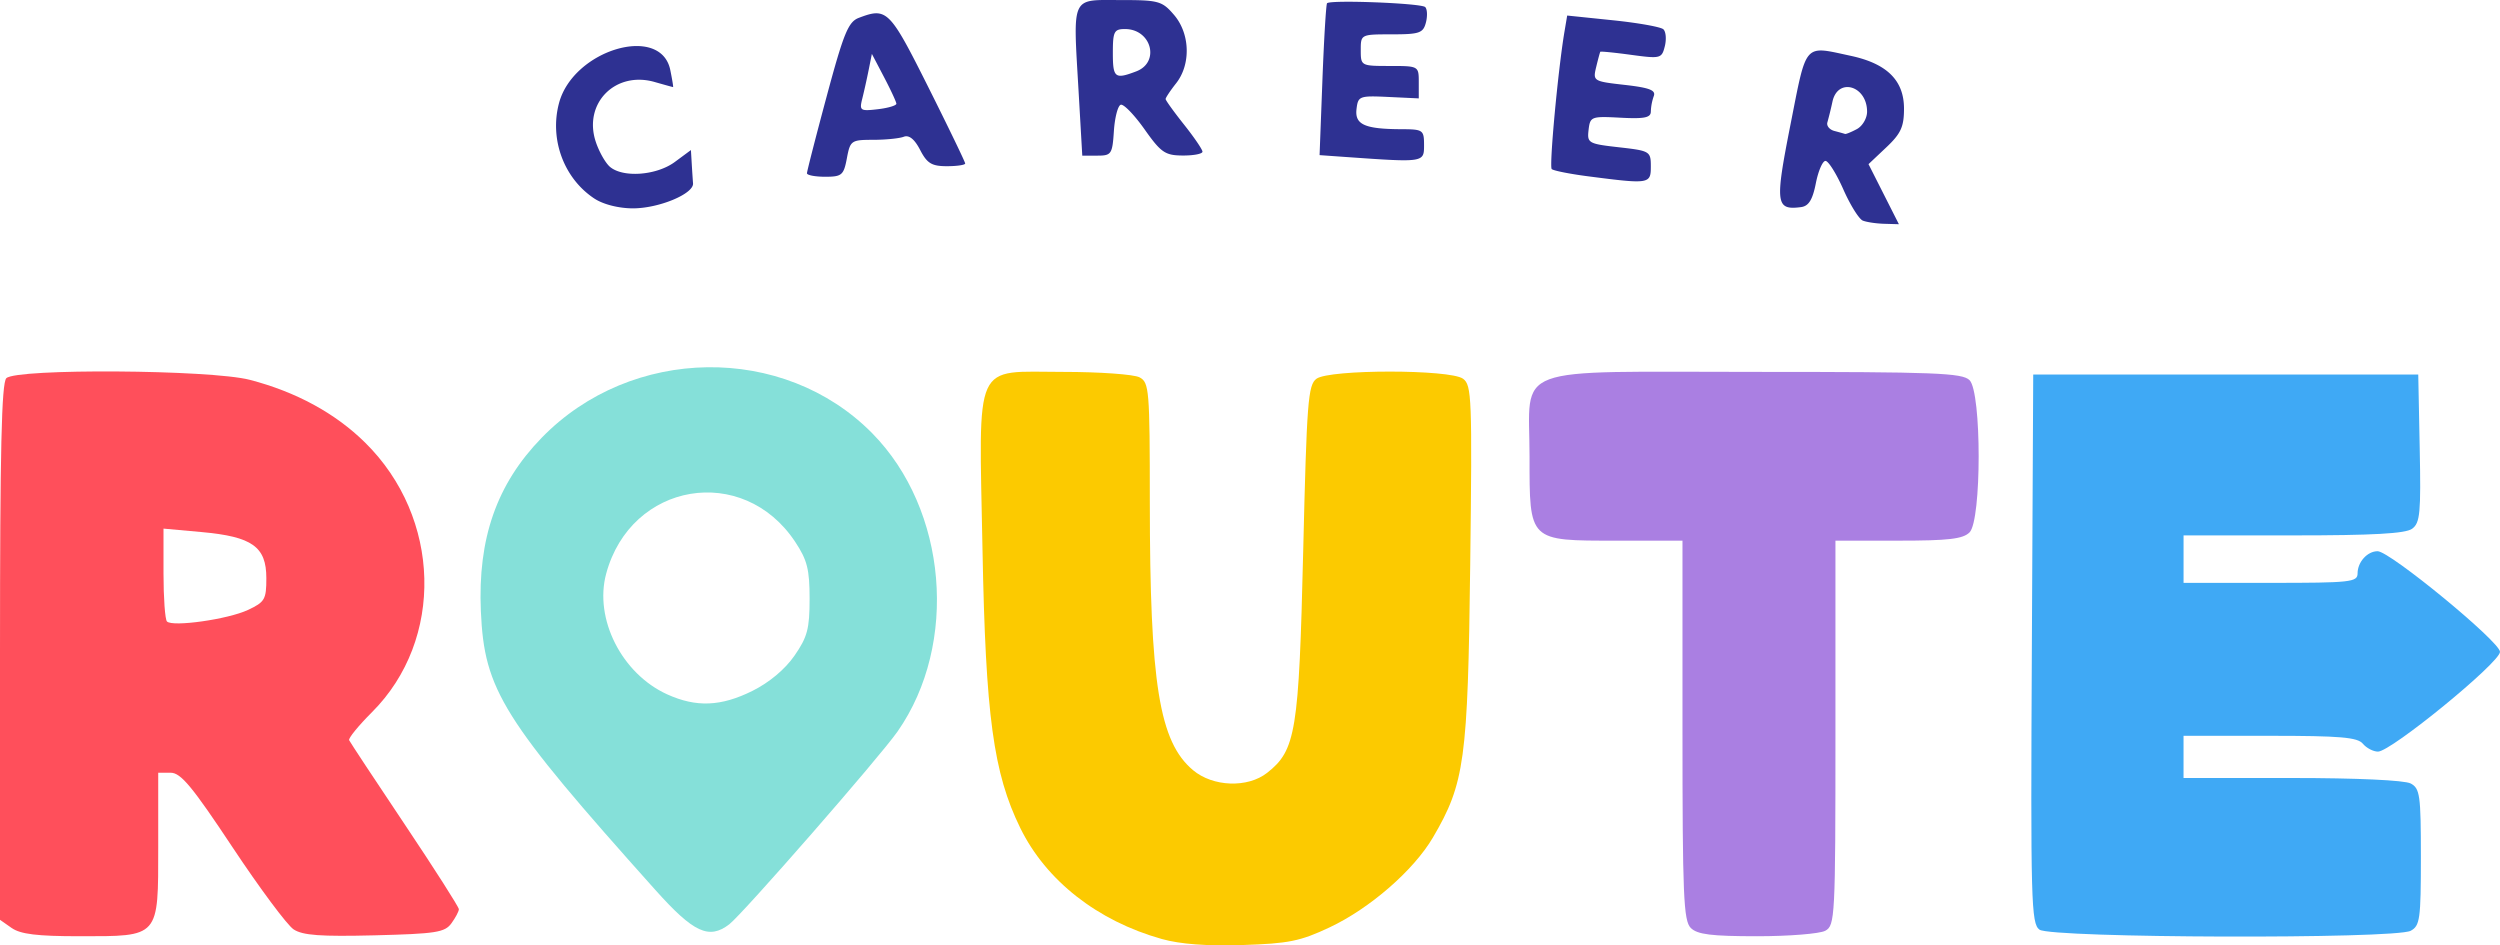
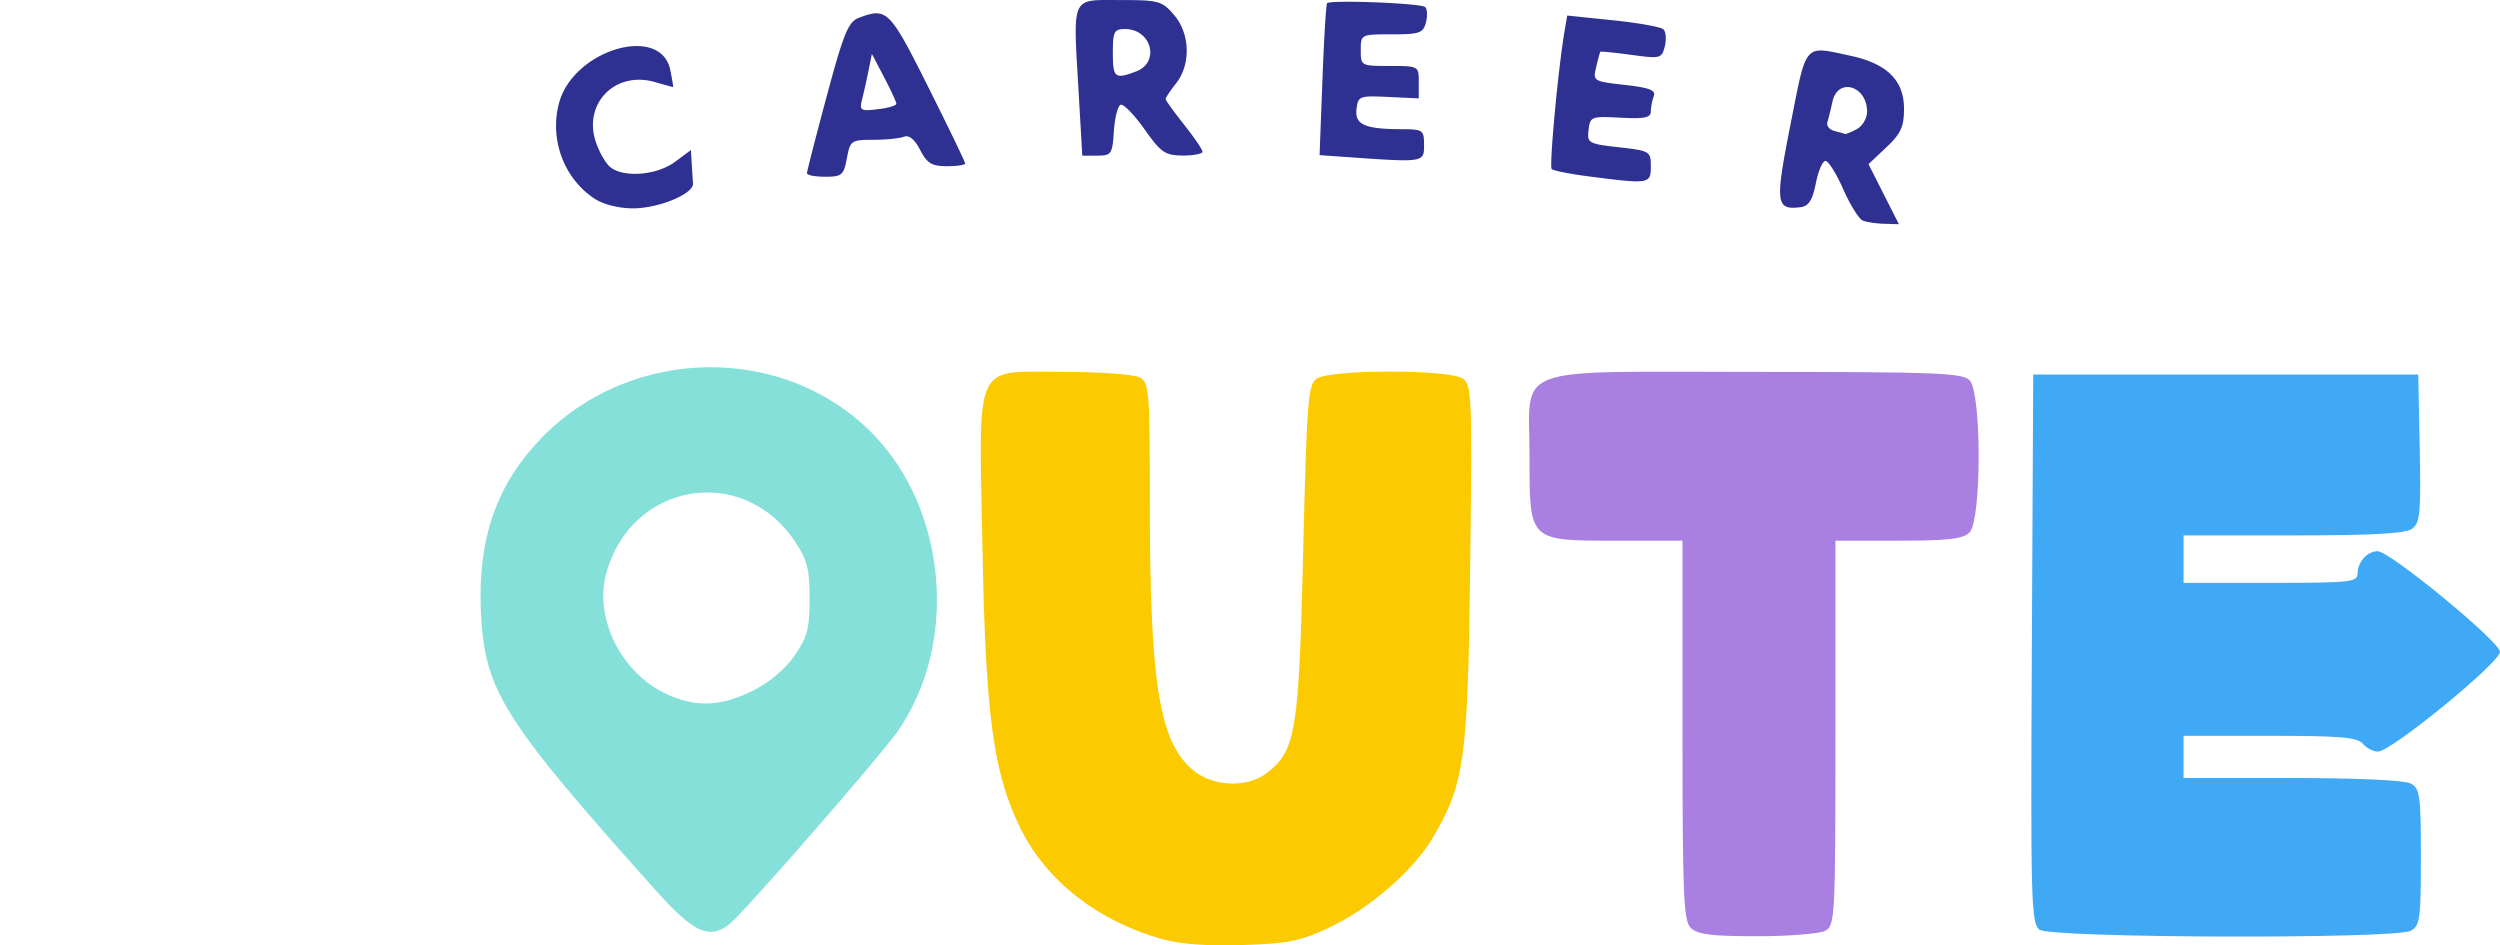
<svg xmlns="http://www.w3.org/2000/svg" width="632" height="238.983" viewBox="0 0 167.217 63.231">
  <path d="M72.142 6.09C71.77-.36 71.605.003 74.908.003c2.592 0 2.818.062 3.616.99 1.077 1.252 1.142 3.307.145 4.574-.388.493-.705.969-.705 1.056 0 .088.554.857 1.231 1.709.677.851 1.233 1.668 1.235 1.813.002.146-.592.261-1.32.257-1.18-.007-1.455-.196-2.557-1.756-.68-.96-1.394-1.699-1.588-1.64-.194.06-.4.85-.46 1.756-.101 1.55-.167 1.648-1.111 1.648H72.39zM76 4.774c1.607-.611 1.017-2.831-.753-2.831-.727 0-.812.166-.812 1.588 0 1.682.133 1.787 1.565 1.243zm14.08 5.731l-1.818-.129.19-5.01c.104-2.755.244-5.072.31-5.148.211-.242 6.3-.005 6.565.255.139.137.16.603.047 1.036-.184.703-.43.788-2.282.788-2.07 0-2.075.002-2.075 1.058 0 1.048.02 1.058 1.94 1.058 1.93 0 1.94.005 1.94 1.084v1.084l-2.028-.096c-1.945-.092-2.033-.058-2.136.81-.123 1.04.549 1.339 3.018 1.347 1.43.005 1.499.054 1.499 1.063 0 1.166.007 1.165-5.17.8zm-36.105 1.084c0-.129.595-2.45 1.323-5.158 1.128-4.2 1.443-4.97 2.14-5.235 1.885-.717 2.06-.542 4.649 4.624 1.359 2.714 2.471 5.016 2.471 5.115 0 .1-.551.181-1.225.181-1.013 0-1.324-.189-1.788-1.087-.374-.722-.741-1.018-1.096-.882-.294.113-1.218.205-2.054.205-1.457 0-1.529.051-1.75 1.235-.213 1.128-.338 1.235-1.451 1.235-.67 0-1.219-.105-1.219-.233zm5.981-4.656c-.009-.125-.38-.925-.827-1.778l-.812-1.551-.214 1.07c-.117.587-.31 1.453-.428 1.923-.201.802-.137.846 1.041.708.691-.08 1.25-.248 1.24-.372zm46.276 4.861c-1.235-.16-2.334-.38-2.442-.486-.178-.179.423-6.652.854-9.199l.18-1.07 3.063.317c1.684.174 3.2.445 3.37.603.171.157.214.669.097 1.136-.205.817-.291.84-2.24.575-1.115-.152-2.048-.245-2.075-.207-.026.038-.15.497-.276 1.02-.225.938-.195.957 1.91 1.195 1.66.188 2.094.356 1.942.752a3.48 3.48 0 00-.196 1.03c0 .412-.427.498-2.028.413-1.957-.104-2.032-.076-2.136.814-.102.883-.015.933 2.029 1.164 2.075.235 2.135.271 2.135 1.283 0 1.175-.096 1.19-4.187.66zm-66.476 1.487c-2.044-1.348-3.014-3.974-2.362-6.396.959-3.561 6.807-5.293 7.439-2.203.128.628.213 1.143.187 1.143-.025 0-.58-.153-1.231-.34C41.157 4.73 39 6.914 39.848 9.48c.222.675.655 1.435.96 1.688.887.736 3.114.563 4.329-.335l1.077-.796.053.892c.029.491.069 1.091.088 1.334.056.7-2.286 1.675-4.022 1.673-.95-.001-1.985-.264-2.577-.655zm84.842 1.475c-.254-.101-.84-1.041-1.303-2.088-.463-1.048-1-1.905-1.194-1.905-.193 0-.484.675-.646 1.5-.218 1.104-.479 1.523-.991 1.59-1.693.219-1.75-.228-.703-5.525 1.096-5.542.862-5.274 4.02-4.596 2.433.521 3.572 1.648 3.572 3.533 0 1.217-.208 1.67-1.187 2.594l-1.187 1.12 1.016 2.009 1.016 2.009-.975-.028c-.537-.015-1.184-.111-1.438-.213zm-.397-6.122c.375-.2.682-.724.682-1.164 0-1.742-1.957-2.313-2.315-.675a25.01 25.01 0 01-.34 1.389c-.07.23.141.49.47.576.329.087.648.176.71.199.06.022.418-.124.793-.325z" fill="#2e3192" />
  <path d="M43.842 59.535c-10.254-11.46-11.446-13.364-11.678-18.646-.214-4.877 1.058-8.508 4.064-11.604 5.996-6.173 16.188-6.314 22.112-.306 5.024 5.097 5.79 14.079 1.698 19.944-1.193 1.71-10.365 12.219-11.265 12.905-1.352 1.033-2.384.553-4.93-2.293zm6.496-13.329c1.12-.558 2.172-1.44 2.803-2.351.865-1.248 1.01-1.796 1.01-3.807 0-1.967-.156-2.585-.962-3.803-3.487-5.269-10.993-4.004-12.645 2.13-.813 3.018 1.043 6.687 4.08 8.067 1.947.884 3.603.816 5.714-.236z" fill="#85e0d9" />
  <path d="M136.412 62.18c-.554-.406-.594-1.852-.508-18.785l.092-18.344h25.753l.098 4.936c.087 4.333.025 4.99-.508 5.38-.442.323-2.606.444-7.948.444h-7.34v3.175h5.82c5.37 0 5.82-.05 5.82-.635 0-.758.655-1.482 1.341-1.482.82 0 8.185 6.057 8.185 6.731 0 .713-7.284 6.67-8.16 6.673-.315 0-.771-.237-1.013-.528-.357-.43-1.511-.529-6.216-.529h-5.778v2.822h7.255c4.327 0 7.53.148 7.938.366.62.332.682.778.682 4.926 0 4.149-.062 4.594-.682 4.927-1.053.563-24.056.493-24.831-.076z" fill="#3fa9f5" />
  <path d="M113.09 62.067c-.483-.483-.554-2.177-.554-13.229V36.163h-4.41c-5.9 0-5.82.077-5.82-5.644 0-6.21-1.516-5.644 15.144-5.644 12.014 0 13.802.069 14.287.554.812.812.812 9.368 0 10.18-.442.442-1.407.554-4.762.554h-4.208v12.864c0 12.358-.027 12.879-.683 13.23-.375.2-2.427.365-4.56.365-3.056 0-3.997-.118-4.434-.555z" fill="#aa7fe2" />
-   <path d="M.784 62.073L0 61.523v-17.9C0 30.17.105 25.615.423 25.297c.662-.662 13.663-.575 16.288.109 3.09.804 5.711 2.23 7.703 4.191 5.108 5.028 5.318 13.188.465 18.04-.9.9-1.587 1.742-1.527 1.872.06.13 1.735 2.667 3.724 5.64 1.988 2.972 3.616 5.521 3.616 5.665 0 .143-.225.569-.5.946-.443.606-1.032.698-5.134.801-3.614.09-4.807.004-5.418-.397-.43-.282-2.27-2.756-4.089-5.496-2.696-4.065-3.458-4.983-4.136-4.983h-.832v4.919c0 6.15.117 6.017-5.291 6.017-2.8 0-3.919-.137-4.508-.55zM16.581 40.8c1.135-.533 1.234-.704 1.234-2.129 0-2.104-.941-2.775-4.321-3.082l-2.558-.232v2.99c0 1.645.104 3.095.232 3.222.38.38 4.083-.146 5.413-.77z" fill="#ff4f5b" />
  <path d="M77.704 62.805c-4.303-1.21-7.741-3.909-9.464-7.43-1.796-3.671-2.315-7.49-2.523-18.588-.241-12.872-.676-11.912 5.399-11.912 2.434 0 4.732.164 5.107.365.644.344.683.818.685 8.378.005 12.12.63 15.994 2.886 17.893 1.333 1.122 3.657 1.207 4.96.181 1.923-1.512 2.125-2.748 2.412-14.806.239-10.037.324-11.14.89-11.554.872-.637 8.93-.637 9.802 0 .582.426.615 1.277.48 12.436-.159 13.09-.368 14.62-2.49 18.242-1.289 2.2-4.222 4.752-6.918 6.02-1.962.924-2.736 1.08-5.82 1.18-2.383.077-4.169-.057-5.406-.405z" fill="#fcca00" />
</svg>